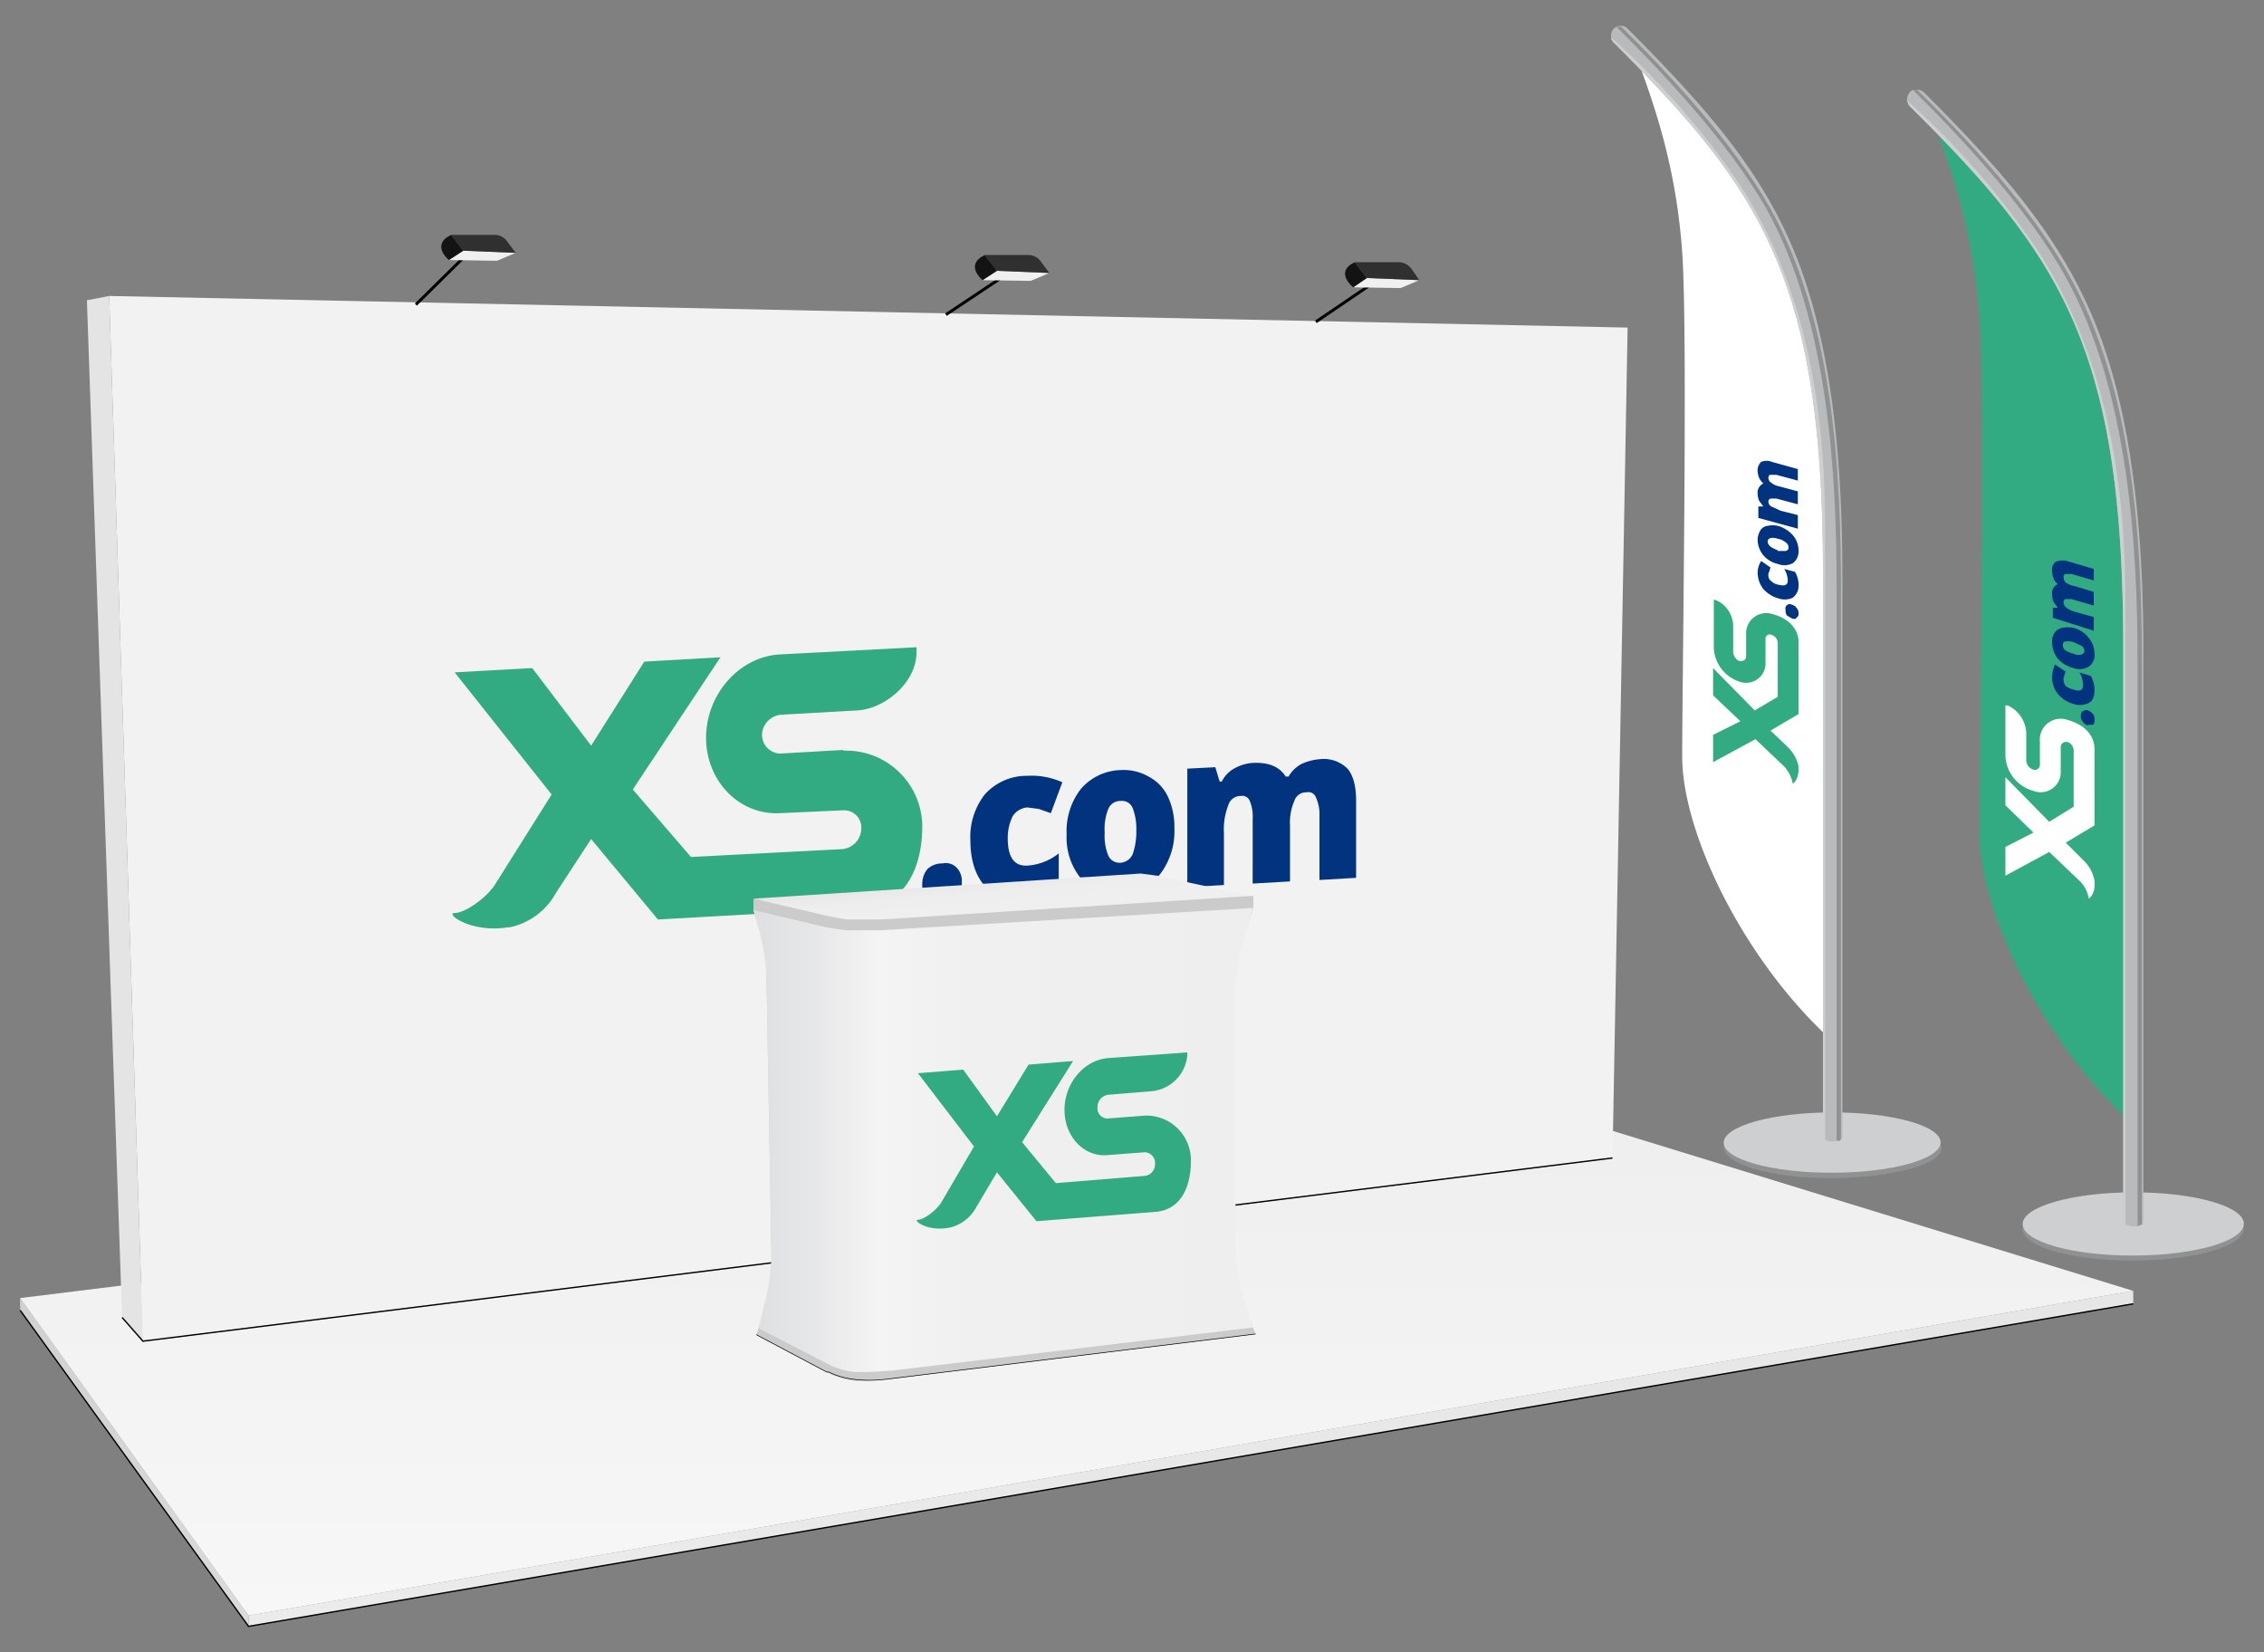
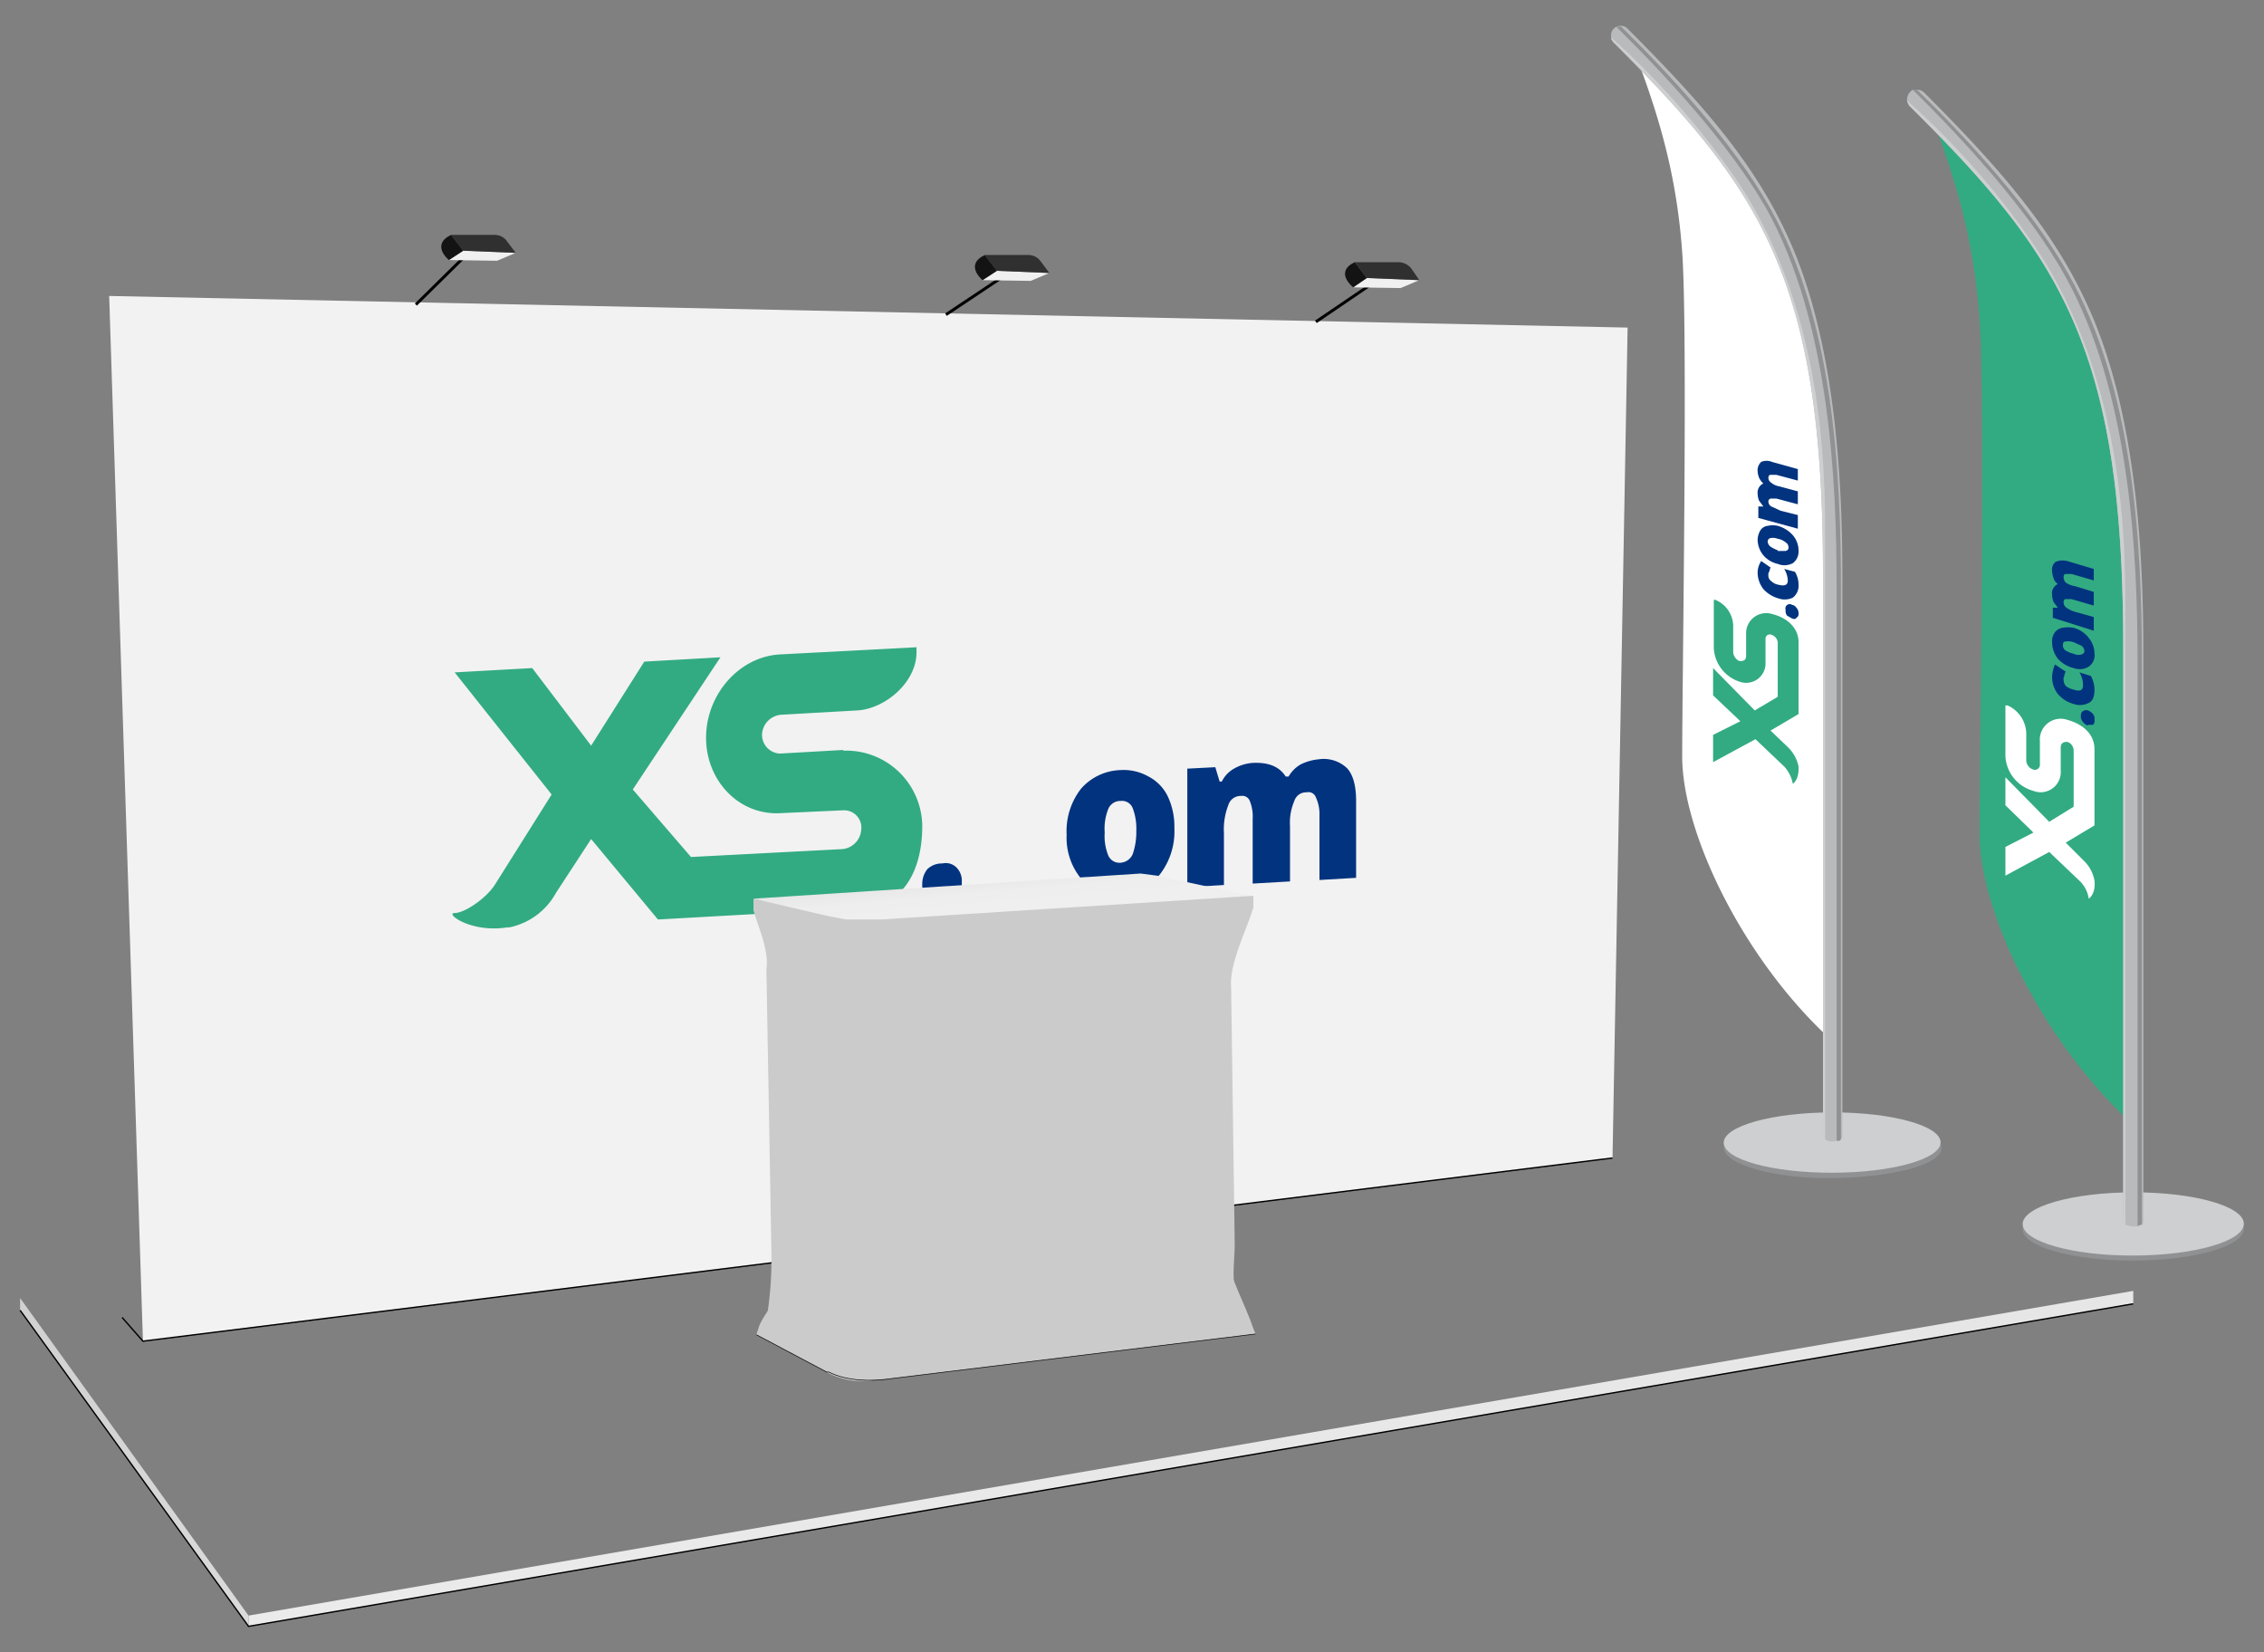
<svg xmlns="http://www.w3.org/2000/svg" viewBox="0 0 315.2 230">
  <rect x="0" y="0" width="315.2" height="230" fill="#808080" stroke="none" />
  <defs>
    <style>.a,.e,.n,.s{fill:none;}.b{fill:url(#a);}.c{fill:url(#b);}.d{fill:url(#c);}.e,.n,.s{stroke:#000;stroke-miterlimit:10;}.e{stroke-width:0.19px;}.f{fill:url(#d);}.g{fill:#e4e4e4;}.h{clip-path:url(#e);}.i{fill:#32ab82;}.j{fill:#01337f;}.k{fill:url(#f);}.l{fill:#cbcbcb;}.m{fill:url(#g);}.n{stroke-width:0.09px;}.o{fill:#8f9193;}.p{fill:#cdcfd0;}.q{fill:#fff;}.r{fill:#b8babb;}.s{stroke-width:0.41px;}.t{fill:#f0f0f0;}.u{fill:#303030;}.v{fill:#131313;}</style>
    <linearGradient id="a" x1="34.61" y1="203.07" x2="297.02" y2="203.07" gradientUnits="userSpaceOnUse">
      <stop offset="0" stop-color="#ebebeb" />
      <stop offset="0.52" stop-color="#e8e8e8" />
      <stop offset="1" stop-color="#e6e6e6" />
    </linearGradient>
    <linearGradient id="b" x1="2.81" y1="203.57" x2="34.61" y2="203.57" gradientUnits="userSpaceOnUse">
      <stop offset="0" stop-color="#d1d1d1" />
      <stop offset="0.48" stop-color="#d5d5d5" />
      <stop offset="1" stop-color="#dbdbdb" />
    </linearGradient>
    <linearGradient id="c" x1="149.92" y1="224.92" x2="149.92" y2="154.47" gradientUnits="userSpaceOnUse">
      <stop offset="0" stop-color="#f7f7f7" />
      <stop offset="0.48" stop-color="#f3f3f3" />
      <stop offset="0.93" stop-color="#efefef" />
      <stop offset="1" stop-color="#eee" />
    </linearGradient>
    <linearGradient id="d" x1="15.33" y1="113.91" x2="226.75" y2="114.26" gradientUnits="userSpaceOnUse">
      <stop offset="0" stop-color="#f2f2f2" />
      <stop offset="0.07" stop-color="#f2f2f2" />
      <stop offset="0.51" stop-color="#f2f2f2" />
      <stop offset="0.93" stop-color="#f2f2f2" />
      <stop offset="1" stop-color="#f2f2f2" />
    </linearGradient>
    <clipPath id="e">
      <polygon class="a" points="59.1 91.7 192.6 84.2 192.6 125 59.1 132.4 59.1 91.7" />
    </clipPath>
    <linearGradient id="f" x1="140.06" y1="128.82" x2="139.43" y2="121.56" gradientUnits="userSpaceOnUse">
      <stop offset="0" stop-color="#f0f0f0" />
      <stop offset="0.64" stop-color="#eee" />
      <stop offset="0.98" stop-color="#e6e6e6" />
      <stop offset="1" stop-color="#e5e5e5" />
    </linearGradient>
    <linearGradient id="g" x1="104.91" y1="158.71" x2="174.54" y2="158.71" gradientUnits="userSpaceOnUse">
      <stop offset="0" stop-color="#dedfe1" />
      <stop offset="0.12" stop-color="#e6e7e8" />
      <stop offset="0.25" stop-color="#f4f4f4" />
      <stop offset="0.43" stop-color="#f0f0f0" />
      <stop offset="1" stop-color="#eee" />
    </linearGradient>
  </defs>
  <polygon class="b" points="297 179.7 297 181.5 34.6 226.4 34.6 224.9 297 179.7" />
  <polygon class="c" points="2.8 182.4 2.8 180.7 34.6 224.9 34.6 226.4 2.8 182.4" />
-   <polygon class="d" points="2.8 180.7 215 154.5 297 179.7 34.6 224.9 2.8 180.7" />
  <polyline class="e" points="2.8 182.4 34.6 226.4 297 181.5" />
  <polygon class="f" points="19.9 186.7 15.2 41.2 226.6 45.6 224.5 161.2 19.9 186.7" />
-   <polygon class="g" points="19.9 186.7 17 183.4 12.1 41.8 15.2 41.2 19.9 186.7" />
  <polyline class="e" points="17 183.4 19.9 186.7 224.5 161.2" />
  <g class="h">
    <path class="i" d="M117.4,104.4l-8.8.5a2.6,2.6,0,0,1-2.5-2.8,2.9,2.9,0,0,1,2.6-2.6l10.6-.6c3.9-.2,8.3-3.9,8.3-8.1v-.7l-19,1c-5.7.3-10.3,5.6-10.3,11.6s4.6,10.8,10.3,10.5l8.8-.4a2.4,2.4,0,0,1,2.5,2.7,2.9,2.9,0,0,1-2.6,2.7l-21.1,1.1-8.1-9.4,12.2-18.4-10.6.6-7.4,11.7L74.1,93l-10.8.6,13.5,17L69,123c-1.2,2-4.3,4.1-5.7,4.1s2.2,2.8,7.3,2h.3a9.6,9.6,0,0,0,6.5-4.8l4.9-7.5,9.3,11.2,28.5-1.6c5.7-.3,8.3-5.3,8.3-11.4a10.6,10.6,0,0,0-11-10.5" />
    <path class="j" d="M128.4,123.1a3.3,3.3,0,0,1,.7-2.1,2.9,2.9,0,0,1,2.1-.8,2.1,2.1,0,0,1,2,.6,2.6,2.6,0,0,1,.7,2,2.8,2.8,0,0,1-.7,2.1,3.1,3.1,0,0,1-2,.9,2.7,2.7,0,0,1-2-.7,2.5,2.5,0,0,1-.8-2" />
-     <path class="j" d="M142.6,125c-2.5.2-4.4-.4-5.6-1.8s-1.9-3.5-1.9-6.2a9.6,9.6,0,0,1,2-6.4A7.8,7.8,0,0,1,143,108a10.4,10.4,0,0,1,4.9.9l-1.6,4.3-1.7-.6-1.6-.2a2.7,2.7,0,0,0-2,1.2,6.8,6.8,0,0,0-.7,3.1c0,2.6.9,3.9,2.7,3.8a7.8,7.8,0,0,0,4.4-1.7v4.5a8.2,8.2,0,0,1-4.8,1.7" />
    <path class="j" d="M163.5,115.3a9.8,9.8,0,0,1-2,6.4,7.2,7.2,0,0,1-5.5,2.6,6.6,6.6,0,0,1-5.5-2,9,9,0,0,1-2-6.1,9.6,9.6,0,0,1,2-6.4,7.6,7.6,0,0,1,5.5-2.6,7,7,0,0,1,3.9.9,6.1,6.1,0,0,1,2.7,2.8,9.9,9.9,0,0,1,.9,4.4m-9.7.6a7.2,7.2,0,0,0,.5,3.2,1.7,1.7,0,0,0,1.7,1,2,2,0,0,0,1.7-1.2,9.5,9.5,0,0,0,.5-3.3,8,8,0,0,0-.5-3.1,1.6,1.6,0,0,0-1.7-1,1.8,1.8,0,0,0-1.7,1.1,7.4,7.4,0,0,0-.5,3.3" />
    <path class="j" d="M183.7,122.5v-9a5.5,5.5,0,0,0-.5-2.5,1.1,1.1,0,0,0-1.3-.7,1.7,1.7,0,0,0-1.7,1.2,7.6,7.6,0,0,0-.6,3.5v7.7l-5.2.3v-9a5.7,5.7,0,0,0-.4-2.5,1.1,1.1,0,0,0-1.2-.7,1.8,1.8,0,0,0-1.8,1.3,9.3,9.3,0,0,0-.6,3.9v7.2l-5.1.3V107l3.9-.2.6,2h.3a4.2,4.2,0,0,1,1.7-1.8,6.1,6.1,0,0,1,2.6-.8c2.2-.1,3.7.5,4.6,1.9h.4a4.6,4.6,0,0,1,1.7-1.7,7.2,7.2,0,0,1,2.5-.7,4.7,4.7,0,0,1,4,1.3q1.2,1.4,1.2,4.5v10.7Z" />
  </g>
  <polygon class="k" points="104.9 125.1 158.8 121.6 161.1 121.9 174.5 124.8 122.6 128 120.9 128.9 117 128.5 104.9 125.1" />
  <path class="l" d="M104.9,125.1v1.6c.6,2.2,2.2,5.6,1.8,8.2l.7,39.6a49.8,49.8,0,0,1-.6,8.6l-1.5,2.7,10,5.3a10.4,10.4,0,0,0,3.7,1.1h1.9l3.3-.3,50.6-6.2-2-3.6c-1.6-2.8-.9-6.1-.9-9l-.5-35.7c-.3-3.3,2.4-8.5,3.1-11.1v-1.6L122.6,128h-4.8l-2.6-.5Z" />
  <path class="l" d="M104.9,126.7l2.5,2.6c.6,2.1,1.5,4.4,1.5,6.6l2.6,38.8c0,2.2-5.4,8.1-5.9,10.2l-.3.9,10,5.3a10.4,10.4,0,0,0,3.7,1.1h1.9l3.3-.3,50.6-6.2-.4-1c-.9-2.8-3.9-8.4-3.9-11.3l-.6-34.5a34.5,34.5,0,0,1,.7-8.5l3.9-4.1-51.9,3.1h-4.8l-2.6-.5Z" />
-   <path class="m" d="M104.9,126.7l.8,2.9a28.4,28.4,0,0,1,1,6.5l.7,37.9a27.9,27.9,0,0,1-.7,6.4l-1.1,4.5,9.7,5A10.4,10.4,0,0,0,119,191h1.9l3.3-.2,50.2-6-1.1-3.7a26.3,26.3,0,0,1-1.3-8.4V138.6a25.9,25.9,0,0,1,1.2-7.8l1.2-4.4-51.9,3.1h-4.8l-2.6-.4Z" />
  <path class="n" d="M105.3,185.8l9.8,5.2h.3c.6.3,3.3,1.7,8.8.9l50.6-6.2" />
-   <path class="i" d="M159.4,155.3l-5.2.4a1.4,1.4,0,0,1-1.4-1.6,1.7,1.7,0,0,1,1.5-1.7l6.1-.5a5.5,5.5,0,0,0,4.9-5v-.4l-11.1.8c-3.3.3-6,3.5-6,7.2s2.7,6.6,6,6.3l5.2-.4a1.5,1.5,0,0,1,1.4,1.7,1.6,1.6,0,0,1-1.5,1.6l-12.3,1-4.7-5.7,7.1-11.3-6.2.5-4.4,7.2-4.7-6.5-6.3.5,7.8,10.2-4.5,7.7c-.7,1.2-2.5,2.5-3.3,2.5s1.3,1.7,4.3,1.1h.1a5.7,5.7,0,0,0,3.8-3l2.8-4.7,5.5,6.8,16.6-1.3c3.4-.3,4.9-3.3,4.9-7.1a6.2,6.2,0,0,0-6.4-6.3" />
  <path class="o" d="M255.1,155.6c8.4,0,15.1,1.9,15.2,4.2s-6.8,4.1-15.1,4.2-15.1-1.9-15.2-4.2S246.8,155.6,255.1,155.6Z" />
  <ellipse class="p" cx="255.1" cy="159.1" rx="15.1" ry="4.2" transform="translate(-0.3 0.4) rotate(-0.1)" />
  <path class="q" d="M227.6,7.3c3.2,8.4,5.8,16.7,6.6,27.8s0,59.5,0,70.2,8.6,28.5,21,39.7c0-14.8-.1-83-.1-83a66.5,66.5,0,0,0-11.4-35.2C234.3,13,227.6,7.3,227.6,7.3Z" />
  <path class="q" d="M254.9,135.2c-.8-.7-15.1-18.6-15.1-31.7V50c0-22.4-4.1-32-7.1-37.3l.6-.3c3.1,5.3,7.3,15,7.3,37.6v53.5c0,12.9,13.9,30.4,14.8,31.1Z" />
  <path class="r" d="M256.5,79.8v78.4h0a.5.5,0,0,1-.2.4l-.2.2h-.4a2,2,0,0,1-1.5-.1.1.1,0,0,0-.1-.1.5.5,0,0,1-.3-.5V79.8c0-40.7-8.5-53.3-29.2-73.9a1.4,1.4,0,0,1-.3-.9h0a1.3,1.3,0,0,1,1.3-1.4h.1a1.2,1.2,0,0,1,.9.4c10.7,10.7,17.9,19,22.6,29.6S256.5,59.2,256.5,79.8Z" />
  <path class="o" d="M256.3,81.9v76.7l-.2.2h-.4v-77c0-15.1-1-37-9.8-52.8C240.7,19.9,231.4,10,225,3.7h.7c6.4,6.3,15.5,16,20.7,25.2C255.2,44.5,256.3,65.4,256.3,81.9Z" />
  <path class="p" d="M254.1,74.8v83.9a.5.5,0,0,1-.3-.5V79.8c0-40.7-8.5-53.3-29.1-73.9a1,1,0,0,1-.4-.7,114.1,114.1,0,0,1,16.4,18.3C254.1,42.1,254.1,65.9,254.1,74.8Z" />
  <ellipse class="o" cx="297" cy="171.1" rx="15.4" ry="4.4" transform="translate(-0.3 0.5) rotate(-0.1)" />
  <ellipse class="p" cx="297" cy="170.4" rx="15.4" ry="4.4" transform="translate(-0.3 0.5) rotate(-0.1)" />
  <path class="i" d="M268.9,16.1c3.3,8.7,5.9,17.1,6.7,28.4s0,60.7,0,71.6,8.8,29,21.4,40.5c0-15.1-.1-84.7-.1-84.7a67,67,0,0,0-11.5-35.8C275.8,22,268.9,16.1,268.9,16.1Z" />
  <path class="i" d="M296.8,146.6c-.9-.7-15.4-18.9-15.4-32.4V59.7c0-22.8-4.2-32.6-7.3-38l.6-.4c3.2,5.5,7.4,15.4,7.4,38.4v54.5c0,13.2,14.2,31,15.1,31.8Z" />
  <path class="r" d="M298.4,90.1v80h0a.8.8,0,0,1-.2.4H298l-.4.2a3,3,0,0,1-1.6-.2h-.1a.9.9,0,0,1-.3-.6V90.1c0-41.5-8.6-54.4-29.7-75.3a2,2,0,0,1-.4-.8v-.2h0a1.6,1.6,0,0,1,.8-1.3h.6a1.3,1.3,0,0,1,1,.4c10.9,10.9,18.2,19.4,23,30.2S298.4,69.1,298.4,90.1Z" />
  <path class="o" d="M298.2,92.2v78.3H298l-.4.2V92.2c0-15.4-1.1-37.7-10.1-53.8-5.2-9.4-14.7-19.5-21.2-25.9h.6c6.6,6.4,15.9,16.4,21.1,25.7C297,54.1,298.2,75.4,298.2,92.2Z" />
  <path class="p" d="M295.9,85v85.6a.5.5,0,0,1-.3-.5v-80c0-41.5-8.6-54.4-29.7-75.3a2,2,0,0,1-.4-.8,109.6,109.6,0,0,1,16.7,18.7C295.9,51.7,295.9,75.9,295.9,85Z" />
  <path class="i" d="M243.1,88.2v3.1c0,.6-.4.8-1,.7a1.5,1.5,0,0,1-.8-1.2V87.1a4,4,0,0,0-2.5-3.6h-.2v6.7a5.2,5.2,0,0,0,3.6,4.7,2.7,2.7,0,0,0,3.6-2.7V89a.6.6,0,0,1,.9-.6,1.2,1.2,0,0,1,.8,1.1V97l-3.2,1.9L238.5,93v3.8l3.8,3.6-3.8,1.9v3.8l5.9-3.2,4,3.8a4.9,4.9,0,0,1,1.2,2.4s.9-.5.8-2.4h0a5.2,5.2,0,0,0-1.5-2.7l-2.4-2.3,3.9-2.3v-10c0-2-1.6-3.4-3.6-3.9a2.8,2.8,0,0,0-3.7,2.8" />
  <path class="j" d="M249.5,86.1l-.7-.4a1.1,1.1,0,0,1-.2-.8.6.6,0,0,1,.9-.7.9.9,0,0,1,.6.4,1.1,1.1,0,0,1,.3.8.6.6,0,0,1-.3.6c-.1.2-.3.2-.6.1" />
  <path class="j" d="M250.4,81.4a2.1,2.1,0,0,1-.8,1.8,2.6,2.6,0,0,1-2,.1,4.4,4.4,0,0,1-2.1-1.3,3.8,3.8,0,0,1-.8-2.3,3,3,0,0,1,.5-1.6l1.3.9c-.1.2-.1.4-.2.6a.7.7,0,0,0-.1.5.9.9,0,0,0,.4.8,1.9,1.9,0,0,0,1,.5c.8.2,1.3.1,1.3-.6a3.3,3.3,0,0,0-.5-1.6l1.5.4a3.5,3.5,0,0,1,.5,1.8" />
  <path class="j" d="M247.5,73.2a4.4,4.4,0,0,1,2.1,1.3,3.3,3.3,0,0,1,.8,2.2,2,2,0,0,1-.8,1.7,2.5,2.5,0,0,1-2.1.1,3.7,3.7,0,0,1-2-1.2,3.5,3.5,0,0,1-.8-2.2,2.8,2.8,0,0,1,.4-1.3,1.4,1.4,0,0,1,1-.6,3.3,3.3,0,0,1,1.4,0m0,3.5h1.1c.3-.1.4-.2.4-.5a.8.8,0,0,0-.4-.7,2.3,2.3,0,0,0-1.1-.5,1.9,1.9,0,0,0-1-.1.5.5,0,0,0-.4.5,1,1,0,0,0,.4.7,4.6,4.6,0,0,0,1,.5" />
  <path class="j" d="M250.3,66.9l-3-.8h-.8c-.2,0-.3.2-.3.4a.8.8,0,0,0,.4.7,2.3,2.3,0,0,0,1.1.5l2.6.7v1.8l-3-.8h-.8c-.2.1-.3.2-.3.4a.8.8,0,0,0,.4.7l1.3.6,2.4.6v1.9l-5.5-1.5V70.5h.7l-.6-.8a3,3,0,0,1-.2-1,1.4,1.4,0,0,1,.8-1.4h0a2.4,2.4,0,0,1-.6-.8,2.9,2.9,0,0,1-.2-.9,1.6,1.6,0,0,1,.5-1.3,1.9,1.9,0,0,1,1.5,0l3.6,1Z" />
  <path class="q" d="M284,103.2v3.2a.7.7,0,0,1-1,.7,1.4,1.4,0,0,1-.9-1.2V102a4.4,4.4,0,0,0-2.6-3.8h-.3v7.1a5.3,5.3,0,0,0,3.9,4.8,2.8,2.8,0,0,0,3.8-2.8V104c0-.5.4-.8,1-.7a1.3,1.3,0,0,1,.8,1.2v7.8l-3.4,2.1-6.1-6.2v3.9l3.9,3.8-3.9,2v4l6.1-3.3,4.2,4a4.3,4.3,0,0,1,1.3,2.5s1-.6.8-2.5h0a5.1,5.1,0,0,0-1.5-2.8l-2.5-2.5,4-2.4V104.3c0-2.1-1.6-3.5-3.8-4.1a2.9,2.9,0,0,0-3.8,3" />
  <path class="j" d="M290.7,101a1.3,1.3,0,0,1-.7-.5,1.1,1.1,0,0,1-.3-.8c0-.4.1-.6.3-.7a.8.8,0,0,1,.7-.1,1.8,1.8,0,0,1,.7.5,1.1,1.1,0,0,1,.2.8.8.8,0,0,1-.2.7h-.7" />
  <path class="j" d="M291.6,96c0,.9-.2,1.5-.7,1.8a2.7,2.7,0,0,1-2.2.2,4.4,4.4,0,0,1-2.2-1.4,3.8,3.8,0,0,1-.8-2.4,4.7,4.7,0,0,1,.4-1.7l1.5,1a1.4,1.4,0,0,0-.2.6.7.7,0,0,0-.1.5,1.4,1.4,0,0,0,.3.9,2.8,2.8,0,0,0,1.1.5c.9.3,1.3.1,1.3-.6a3.3,3.3,0,0,0-.5-1.8l1.6.5a4.1,4.1,0,0,1,.5,1.9" />
  <path class="j" d="M288.7,87.4a3.9,3.9,0,0,1,2.1,1.4,3.5,3.5,0,0,1,.8,2.2,1.9,1.9,0,0,1-.8,1.8,2.4,2.4,0,0,1-2.1.2,4.3,4.3,0,0,1-2.2-1.3,3.8,3.8,0,0,1-.8-2.3,2.1,2.1,0,0,1,.4-1.4,1.7,1.7,0,0,1,1-.6,4.3,4.3,0,0,1,1.6,0m0,3.6a1.4,1.4,0,0,0,1.1.1.5.5,0,0,0,.4-.5,1,1,0,0,0-.4-.7l-1.1-.5a2.3,2.3,0,0,0-1.1-.1c-.3,0-.4.2-.4.5a.9.9,0,0,0,.3.7,3.3,3.3,0,0,0,1.2.5" />
  <path class="j" d="M291.5,80.8l-3.1-.9h-.9a.5.5,0,0,0-.2.4,1.1,1.1,0,0,0,.3.8,3.2,3.2,0,0,0,1.3.5l2.6.8v1.9l-3.1-.9h-.9a.5.5,0,0,0-.2.4.9.9,0,0,0,.4.8,4,4,0,0,0,1.3.6l2.5.7v1.9L285.8,86V84.6h.7l-.6-.8a3,3,0,0,1-.2-1,1.4,1.4,0,0,1,.8-1.5h0a1.6,1.6,0,0,1-.6-.8,3.6,3.6,0,0,1-.2-1,1.4,1.4,0,0,1,.5-1.3,2.7,2.7,0,0,1,1.6-.1l3.7,1.1Z" />
  <line class="s" x1="183.2" y1="44.8" x2="191.3" y2="39.3" />
  <line class="s" x1="131.7" y1="43.8" x2="139.8" y2="38.4" />
  <line class="s" x1="57.9" y1="42.4" x2="64.9" y2="35.5" />
  <polygon class="t" points="69.2 36.3 71.8 35.2 64.5 34.9 62.5 36.2 69.2 36.3" />
  <path class="u" d="M71.8,35.2l-1.2-1.6a2.1,2.1,0,0,0-1.8-.9h-6l1.7,2.2Z" />
  <path class="v" d="M62.8,32.7l1.7,2.2-2,1.3S59.9,34.1,62.8,32.7Z" />
  <polygon class="t" points="143.5 39.1 146.1 38 138.8 37.7 136.8 39 143.5 39.1" />
  <path class="u" d="M146.1,38l-1.2-1.6a2.1,2.1,0,0,0-1.8-.9h-6l1.7,2.2Z" />
  <path class="v" d="M137.1,35.5l1.7,2.2-2,1.3S134.2,36.9,137.1,35.5Z" />
  <polygon class="t" points="195 40.1 197.6 39 190.3 38.7 188.4 40 195 40.1" />
  <path class="u" d="M197.6,39l-1.1-1.6a2.3,2.3,0,0,0-1.9-.9h-6l1.7,2.2Z" />
  <path class="v" d="M188.6,36.5l1.7,2.2L188.4,40S185.7,37.9,188.6,36.5Z" />
</svg>